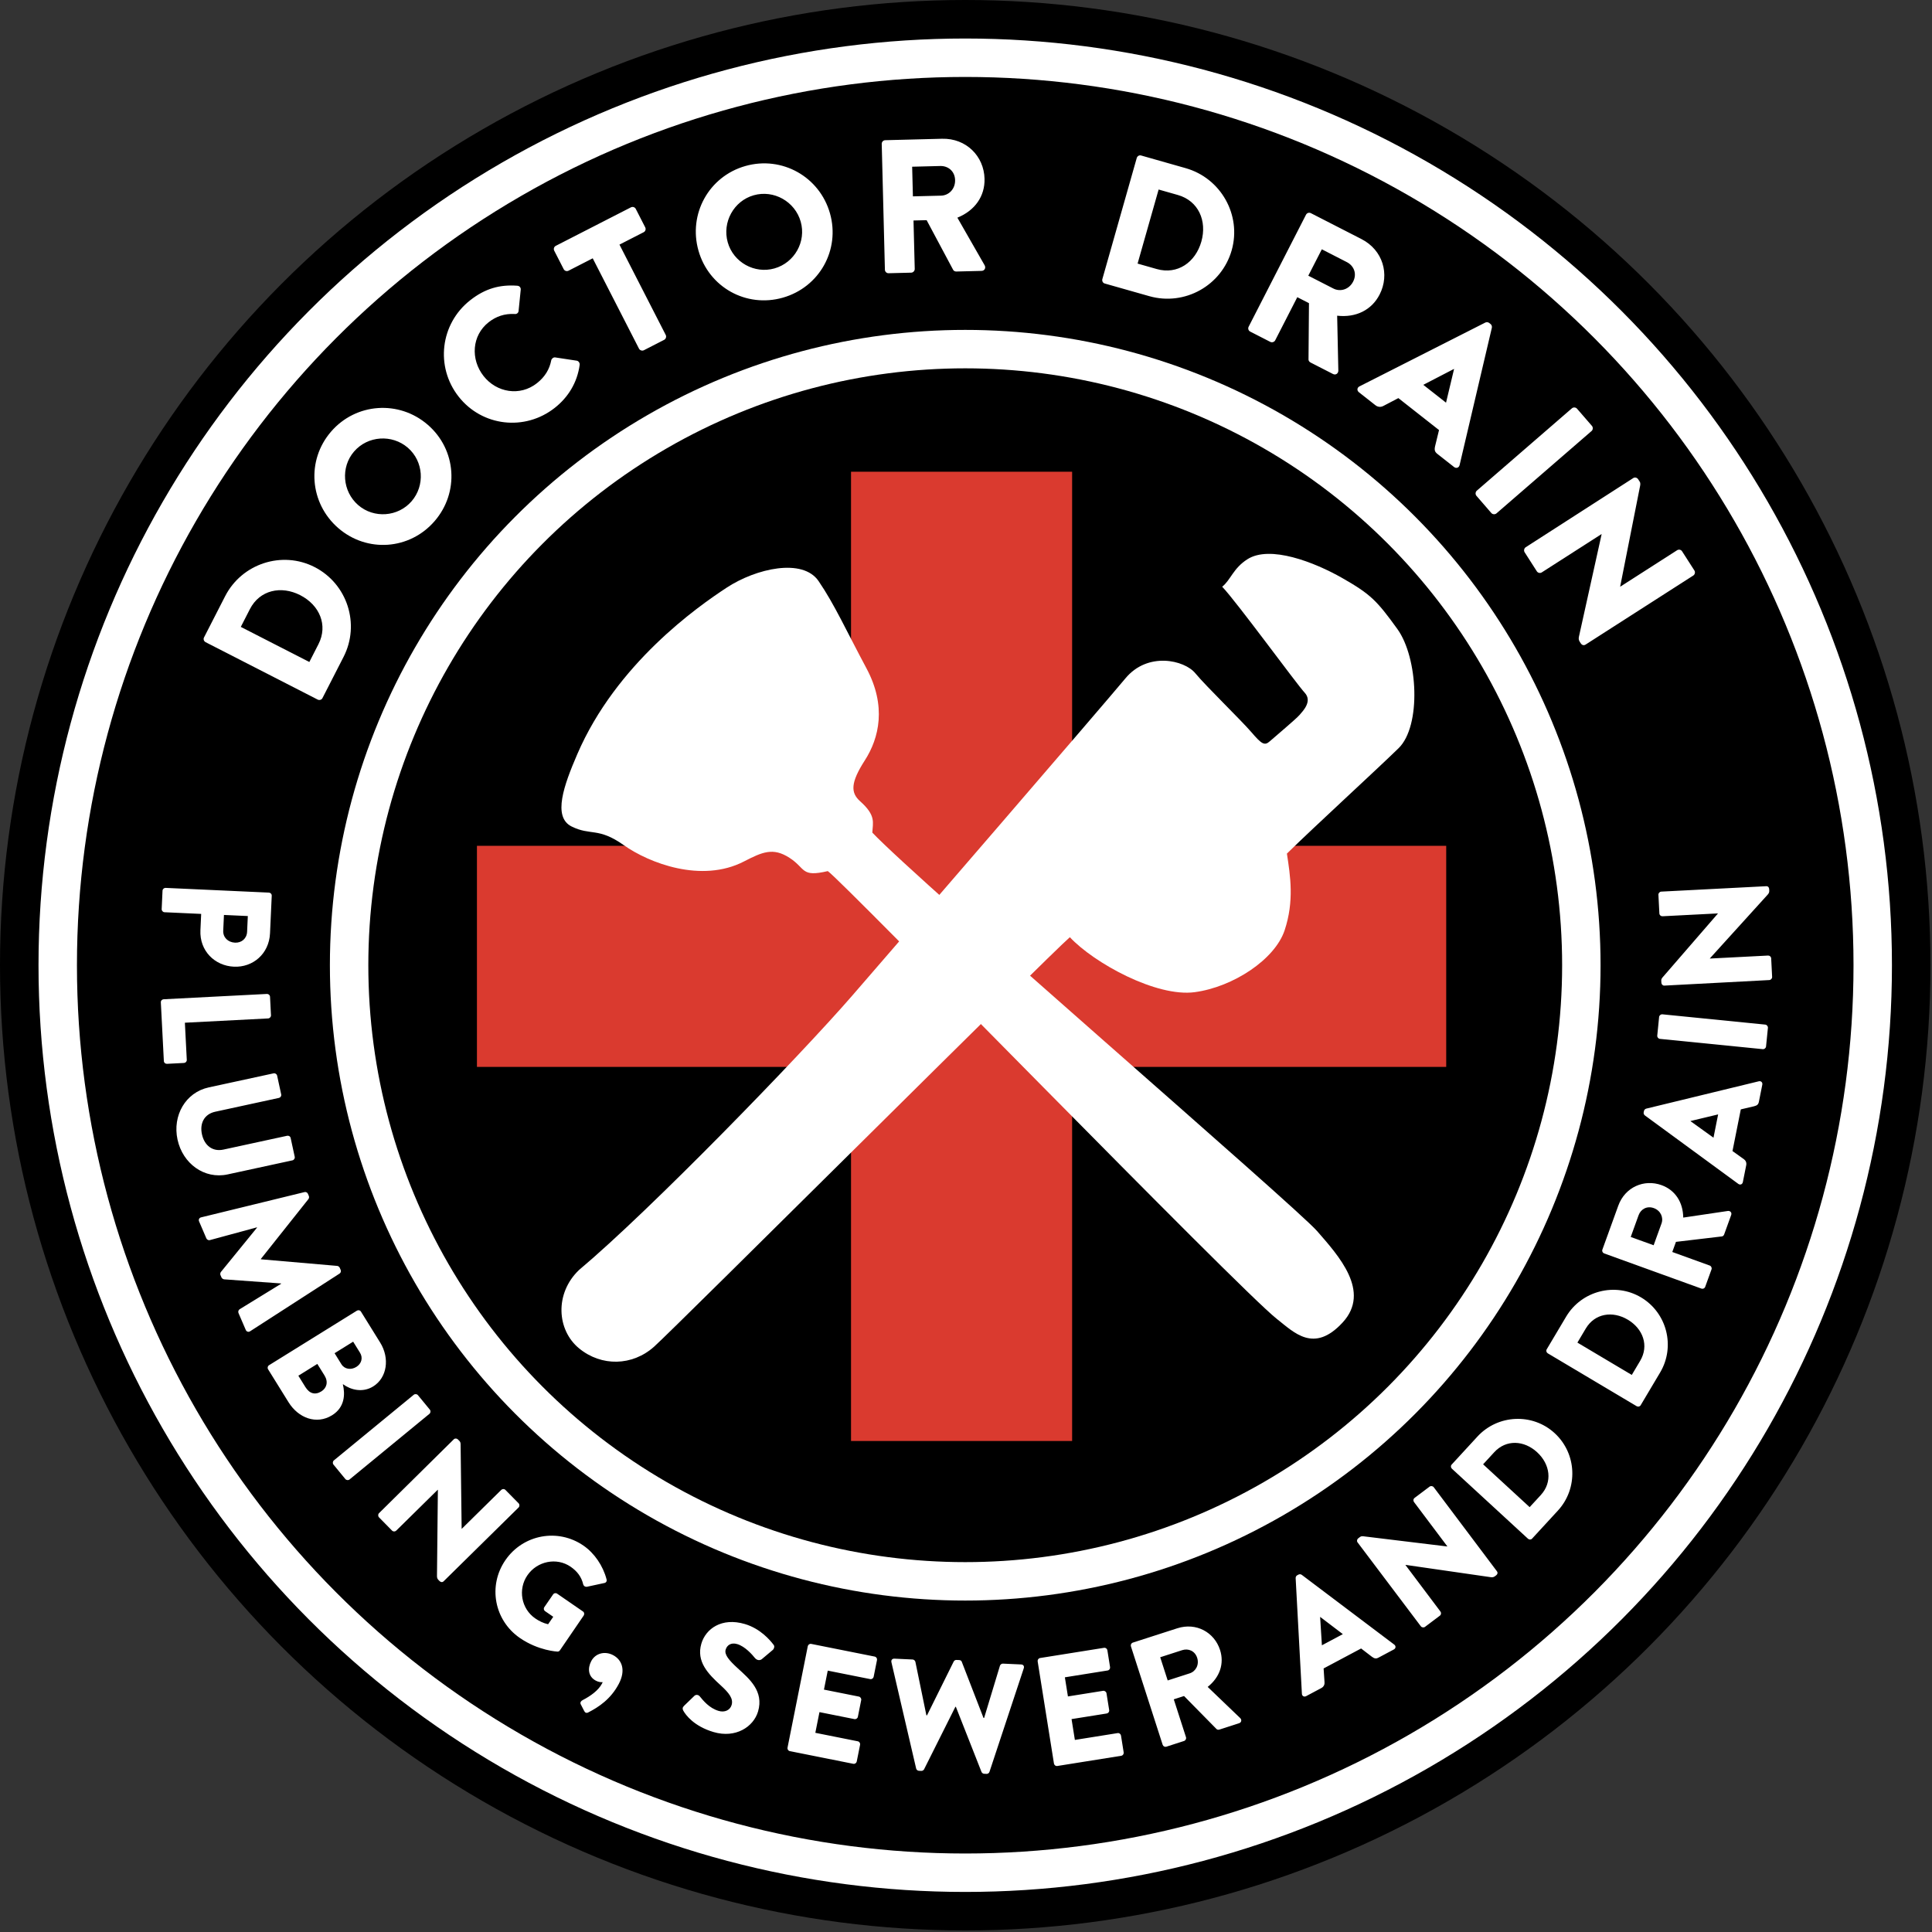
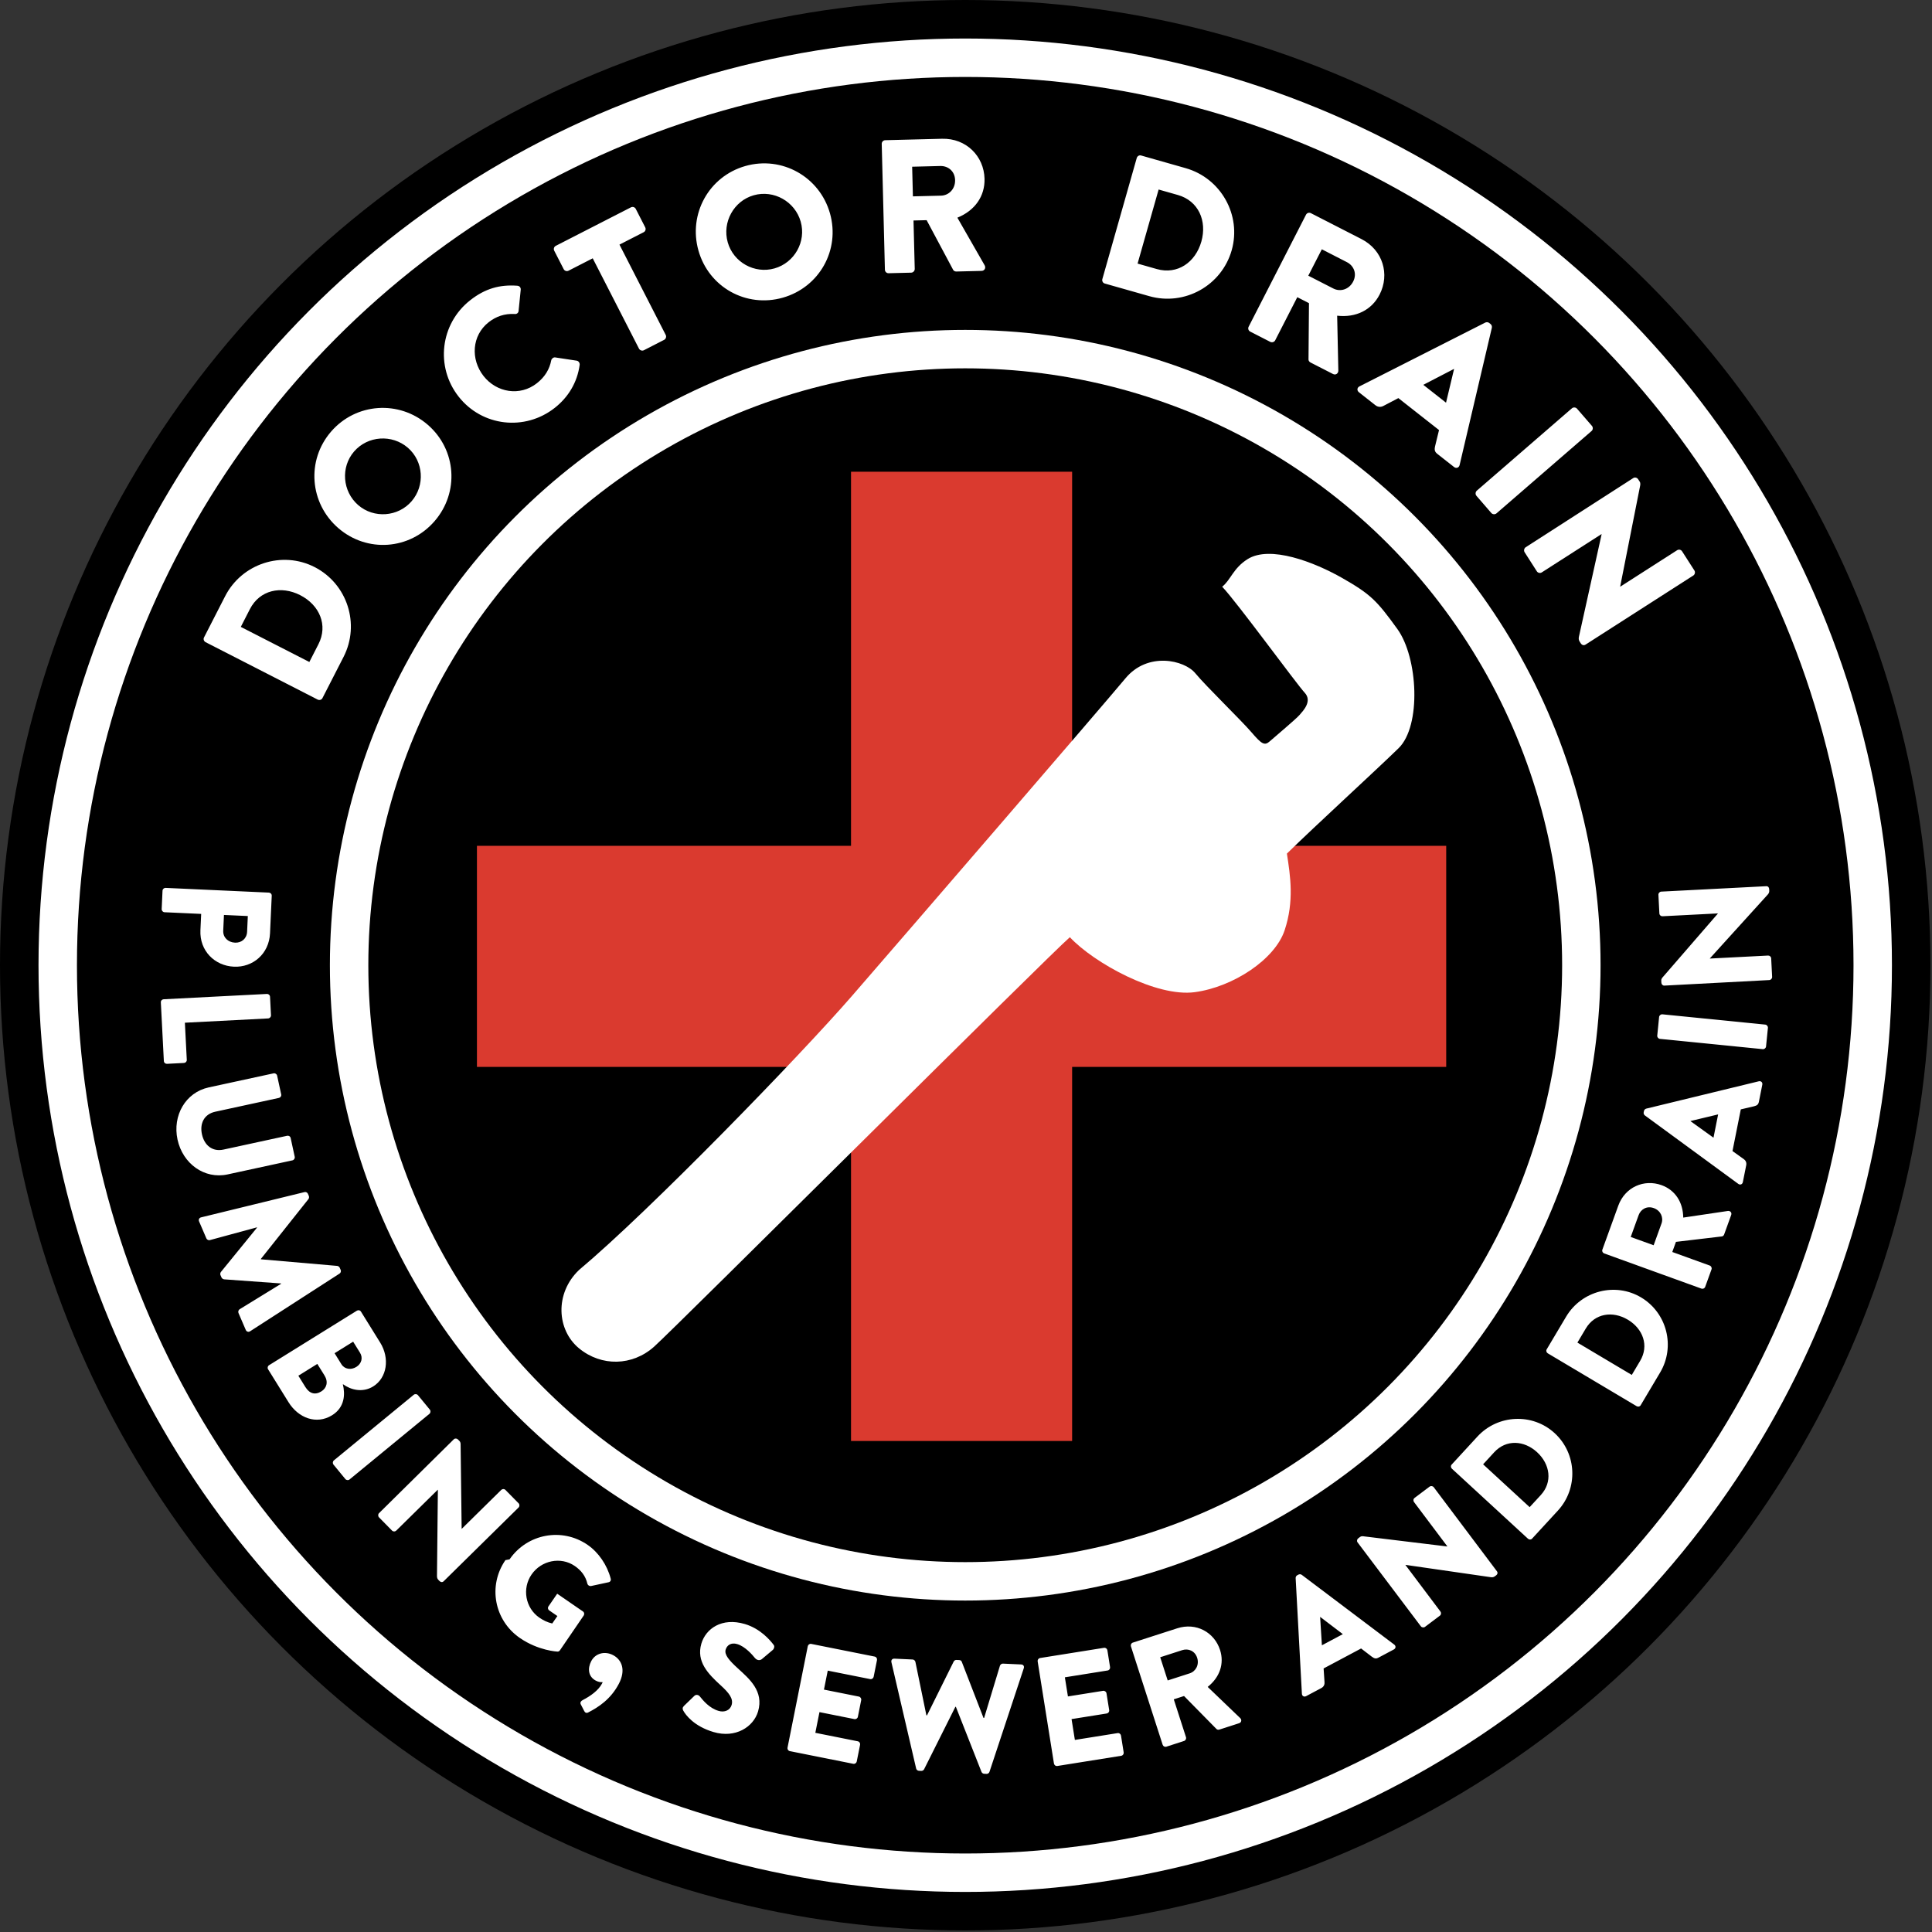
<svg xmlns="http://www.w3.org/2000/svg" width="100%" height="100%" viewBox="0 0 834 834" version="1.1" xml:space="preserve" style="fill-rule:evenodd;clip-rule:evenodd;stroke-miterlimit:2.613;">
  <rect x="0" y="0" width="834" height="834" fill="#333333" stroke="none" />
  <g id="Layer_x0020_1">
    <g id="_2135240845152">
      <circle cx="416.667" cy="416.667" r="416.667" />
      <path d="M137.122,301.99c0.73,0.372 1.685,0.127 2.057,-0.603l9.129,-17.821c7.219,-14.099 1.665,-31.516 -12.507,-38.774c-14.026,-7.179 -31.402,-1.513 -38.621,12.586l-9.129,17.821c-0.378,0.73 -0.014,1.652 0.716,2.024l48.355,24.767Zm-3.59,-16.222l-29.584,-15.154l3.928,-7.669c4.233,-8.254 13.462,-10.251 21.715,-6.025c8.327,4.26 12.096,12.925 7.869,21.178l-3.928,7.67Zm12.5,-57.802c12.407,10.742 30.812,9.421 41.554,-2.986c10.749,-12.4 9.481,-30.872 -2.926,-41.613c-12.407,-10.749 -30.991,-9.475 -41.733,2.932c-10.748,12.407 -9.302,30.918 3.105,41.667Zm8.592,-9.926c-6.82,-5.912 -7.63,-16.381 -1.771,-23.142c5.905,-6.827 16.388,-7.517 23.215,-1.612c6.761,5.858 7.504,16.275 1.599,23.102c-5.858,6.761 -16.275,7.511 -23.043,1.652Zm43.352,-46.828c10.138,12.904 28.59,14.994 41.495,4.856c5.745,-4.511 9.72,-10.874 10.761,-18.584c0.1,-0.803 -0.497,-1.692 -1.3,-1.791l-9.243,-1.4c-0.743,-0.146 -1.579,0.511 -1.731,1.254c-0.75,3.828 -2.661,7.106 -6.21,9.892c-7.292,5.733 -17.377,4.054 -23.003,-3.112c-5.68,-7.225 -5.096,-17.496 2.196,-23.228c3.165,-2.481 6.827,-3.802 11.299,-3.556c0.809,0.099 1.519,-0.458 1.612,-1.268l0.929,-9.182c0.106,-0.922 -0.498,-1.692 -1.486,-1.752c-7.531,-0.557 -13.88,1.195 -20.329,6.27c-12.905,10.138 -15.134,28.689 -4.99,41.601Zm77.867,-20.701c0.378,0.73 1.366,1.048 2.103,0.677l8.764,-4.492c0.73,-0.372 1.049,-1.367 0.677,-2.097l-19.977,-39.006l10.443,-5.348c0.803,-0.411 1.048,-1.366 0.677,-2.096l-4.081,-7.969c-0.371,-0.729 -1.293,-1.088 -2.096,-0.676l-32.431,16.613c-0.803,0.412 -1.049,1.367 -0.677,2.097l4.08,7.962c0.372,0.73 1.294,1.088 2.097,0.676l10.443,-5.347l19.978,39.006Zm25.676,-42.304c4.486,15.791 20.601,24.781 36.392,20.296c15.791,-4.485 24.854,-20.621 20.369,-36.412c-4.485,-15.791 -20.72,-24.913 -36.511,-20.428c-15.791,4.485 -24.735,20.76 -20.25,36.544Zm12.633,-3.583c-2.468,-8.685 2.601,-17.887 11.206,-20.329c8.679,-2.468 17.828,2.701 20.29,11.386c2.448,8.605 -2.641,17.728 -11.326,20.189c-8.605,2.449 -17.728,-2.64 -20.17,-11.246Zm67.841,11.804c0.02,0.823 0.697,1.546 1.599,1.519l9.76,-0.245c0.823,-0.02 1.539,-0.777 1.519,-1.599l-0.531,-20.92l5.667,-0.139l11.458,21.463c0.172,0.326 0.677,0.724 1.334,0.704l10.907,-0.272c1.4,-0.04 1.938,-1.367 1.34,-2.415l-11.77,-20.555c7.557,-3.065 11.916,-9.249 11.724,-16.799c-0.245,-9.76 -7.909,-17.53 -18.332,-17.271l-24.529,0.624c-0.902,0.02 -1.539,0.776 -1.519,1.599l1.373,54.306Zm12.089,-31.662l-0.325,-12.798l12.141,-0.305c3.364,-0.087 6.297,2.216 6.396,6.077c0.093,3.855 -2.707,6.635 -6.071,6.721l-12.141,0.305Zm81.781,35.709c-0.226,0.79 0.205,1.679 0.995,1.904l19.261,5.467c15.24,4.326 31.23,-4.525 35.582,-19.838c4.3,-15.16 -4.651,-31.097 -19.891,-35.423l-19.261,-5.474c-0.789,-0.219 -1.619,0.312 -1.844,1.102l-14.842,52.262Zm15.207,-6.688l9.083,-31.973l8.286,2.355c8.924,2.528 12.686,11.193 10.158,20.117c-2.561,8.997 -10.317,14.384 -19.241,11.857l-8.286,-2.356Zm47.936,27.256c-0.371,0.73 -0.126,1.685 0.677,2.097l8.691,4.452c0.73,0.378 1.726,0.053 2.097,-0.677l9.541,-18.624l5.042,2.581l-0.199,24.33c-0.006,0.371 0.246,0.962 0.83,1.26l9.72,4.976c1.24,0.637 2.348,-0.272 2.322,-1.486l-0.504,-23.673c8.101,0.922 14.888,-2.428 18.332,-9.149c4.452,-8.692 1.433,-19.181 -7.843,-23.932l-21.842,-11.186c-0.802,-0.412 -1.725,-0.053 -2.096,0.676l-24.768,48.355Zm25.756,-22.028l5.839,-11.398l10.808,5.54c2.999,1.532 4.472,4.963 2.714,8.393c-1.758,3.437 -5.553,4.538 -8.546,2.999l-10.815,-5.534Zm21.862,50.319l7.093,5.58c1.294,1.015 2.614,0.796 3.543,0.278l6.383,-3.337l17.549,13.794l-1.686,6.92c-0.384,1.685 -0.172,2.475 0.996,3.39l7.159,5.627c0.968,0.763 2.143,0.325 2.415,-0.816l13.926,-59.296c0.113,-0.544 -0.086,-1.221 -0.537,-1.572l-0.644,-0.511c-0.451,-0.352 -1.154,-0.385 -1.652,-0.146l-54.326,27.554c-1.048,0.531 -1.187,1.778 -0.219,2.535Zm27.78,-3.211l13.21,-6.848l0.066,0.054l-3.463,14.497l-9.813,-7.703Zm23.089,45.7c-0.617,0.538 -0.696,1.579 -0.152,2.203l6.442,7.444c0.538,0.617 1.579,0.69 2.203,0.153l41.063,-35.569c0.624,-0.538 0.696,-1.579 0.159,-2.197l-6.449,-7.444c-0.537,-0.623 -1.579,-0.696 -2.196,-0.159l-41.07,35.569Zm21.119,24.41c-0.69,0.444 -0.916,1.466 -0.471,2.156l5.268,8.221c0.491,0.763 1.466,0.915 2.156,0.471l25.77,-16.521l0.046,0.066l-9.786,44.195c-0.199,0.909 -0.093,1.526 0.352,2.216l0.438,0.69c0.444,0.69 1.26,1.048 2.09,0.517l46.49,-29.81c0.696,-0.444 0.915,-1.466 0.477,-2.156l-5.321,-8.287c-0.484,-0.763 -1.459,-0.916 -2.149,-0.471l-24.529,15.724l-0.047,-0.073l8.486,-42.874c0.199,-0.902 0.372,-1.698 -0.066,-2.388l-0.664,-1.035c-0.444,-0.69 -1.4,-0.962 -2.09,-0.518l-46.45,29.877Z" style="fill:#fff;fill-rule:nonzero;" />
-       <path d="M71.49,383.28c-0.67,-0.026 -1.3,0.485 -1.333,1.221l-0.365,7.949c-0.034,0.676 0.544,1.313 1.22,1.34l15.831,0.723l-0.325,7.073c-0.405,8.824 6.117,15.333 14.471,15.711c8.147,0.372 15.167,-5.514 15.572,-14.404l0.743,-16.236c0.033,-0.743 -0.551,-1.307 -1.221,-1.34l-44.593,-2.037Zm25.186,11.684l10.304,0.471l-0.312,6.801c-0.133,2.893 -2.375,4.817 -5.208,4.691c-3.032,-0.14 -5.229,-2.263 -5.096,-5.162l0.312,-6.801Zm-26.028,36.392c-0.677,0.033 -1.254,0.604 -1.215,1.34l1.301,25.319c0.04,0.743 0.67,1.254 1.347,1.214l7.338,-0.378c0.677,-0.033 1.254,-0.604 1.214,-1.34l-0.823,-16.03l35.954,-1.851c0.677,-0.033 1.248,-0.67 1.215,-1.34l-0.412,-8.015c-0.04,-0.743 -0.67,-1.248 -1.347,-1.214l-44.572,2.295Zm19.453,38.051c-10.019,2.169 -15.711,12.168 -13.469,22.518c2.256,10.41 11.598,17.211 21.616,15.042l27.999,-6.071c0.664,-0.146 1.128,-0.869 0.982,-1.526l-1.758,-8.108c-0.153,-0.723 -0.862,-1.121 -1.519,-0.975l-27.482,5.958c-4.81,1.041 -8.267,-1.865 -9.295,-6.609c-1.015,-4.677 0.942,-8.691 5.752,-9.733l27.475,-5.958c0.664,-0.146 1.141,-0.803 0.982,-1.526l-1.758,-8.108c-0.14,-0.657 -0.863,-1.121 -1.52,-0.975l-28.005,6.071Zm-3.298,56.097c-0.862,0.226 -1.181,1.022 -0.856,1.765l3.139,7.312c0.272,0.617 0.982,0.902 1.499,0.749l20.309,-5.513l0.053,0.126l-15.558,19.102c-0.292,0.345 -0.392,0.975 -0.232,1.346l0.484,1.115c0.133,0.312 0.683,0.73 1.134,0.756l24.543,1.772l0.053,0.126l-17.941,11.02c-0.471,0.279 -0.723,1.049 -0.484,1.606l3.145,7.305c0.318,0.743 1.114,1.062 1.871,0.591l38.608,-24.901c0.531,-0.305 0.723,-1.048 0.511,-1.546l-0.425,-0.988c-0.133,-0.312 -0.624,-0.763 -1.075,-0.79l-32.935,-2.853l-0.053,-0.126l20.568,-25.882c0.292,-0.345 0.305,-1.009 0.166,-1.321l-0.425,-0.988c-0.212,-0.498 -0.882,-0.87 -1.466,-0.69l-44.633,10.907Zm61.253,72.028c3.344,2.448 8.466,3.795 13.051,0.949c6.011,-3.736 7.205,-12.169 3.005,-18.93l-8.287,-13.349c-0.391,-0.63 -1.187,-0.769 -1.764,-0.411l-37.918,23.54c-0.578,0.358 -0.803,1.135 -0.412,1.765l8.818,14.205c4.233,6.821 12.049,9.826 18.81,5.627c5.553,-3.451 5.666,-9.15 4.644,-13.356l0.053,-0.04Zm-3.623,-13.383l8.015,-4.976l2.953,4.757c1.353,2.177 0.71,4.718 -1.579,6.138c-2.296,1.426 -5.089,1.015 -6.443,-1.161l-2.946,-4.758Zm-15.638,9.714l8.187,-5.089l3.099,4.983c1.738,2.806 0.922,5.46 -1.367,6.88c-2.694,1.672 -5.122,0.955 -6.9,-1.904l-3.019,-4.87Zm15.333,36.558c-0.524,0.431 -0.604,1.287 -0.179,1.804l5.135,6.25c0.432,0.524 1.288,0.611 1.805,0.179l34.488,-28.337c0.524,-0.431 0.604,-1.28 0.179,-1.805l-5.142,-6.25c-0.425,-0.517 -1.281,-0.603 -1.798,-0.179l-34.488,28.338Zm19.493,22.77c-0.484,0.471 -0.484,1.334 -0.013,1.812l5.626,5.719c0.524,0.524 1.334,0.484 1.812,0.013l17.92,-17.648l0.053,0.053l-0.384,37.181c-0.007,0.763 0.179,1.241 0.65,1.725l0.477,0.478c0.472,0.478 1.188,0.63 1.765,0.06l32.332,-31.834c0.478,-0.478 0.484,-1.334 0.013,-1.812l-5.679,-5.765c-0.518,-0.531 -1.327,-0.491 -1.812,-0.013l-17.051,16.792l-0.047,-0.046l-0.444,-35.908c0.007,-0.763 0.013,-1.426 -0.458,-1.911l-0.71,-0.723c-0.471,-0.478 -1.287,-0.531 -1.765,-0.06l-32.285,31.887Zm54.558,20.276c-7.65,11.107 -4.81,26.002 6.237,33.612c8.048,5.547 16.255,5.879 16.255,5.879c0.339,-0.013 0.71,-0.08 1.055,-0.584l10.238,-14.975c0.378,-0.551 0.279,-1.36 -0.272,-1.738l-11.16,-7.69c-0.61,-0.425 -1.36,-0.285 -1.785,0.325l-3.788,5.5c-0.378,0.551 -0.239,1.308 0.371,1.725l3.497,2.409l-2.223,3.218c-2.123,-0.478 -3.941,-1.407 -5.553,-2.515c-6.051,-4.166 -7.55,-12.573 -3.377,-18.624c4.206,-6.104 12.613,-7.849 18.664,-3.675c2.72,1.871 4.664,4.279 5.44,7.676c0.212,0.637 0.823,1.055 1.533,0.975l7.603,-1.638c0.75,-0.14 1.155,-0.843 0.923,-1.579c-1.52,-5.879 -5.288,-11.339 -9.953,-14.551c-11.047,-7.616 -26.055,-4.85 -33.705,6.25Zm37.049,43.598c-1.665,3.165 -1.313,6.701 1.964,8.426c0.956,0.504 2.037,0.77 2.946,0.637c-0.066,0.265 -0.159,0.444 -0.259,0.624c-1.566,2.985 -4.963,5.387 -8.32,7.125c-0.73,0.379 -1.194,0.969 -0.909,1.732l1.506,2.926c0.345,0.79 0.976,1.048 1.679,0.73c4.571,-2.316 9.826,-5.799 13.283,-12.361c3.171,-6.031 1.3,-10.436 -2.455,-12.42c-3.643,-1.911 -7.677,-0.757 -9.435,2.581Zm52.793,30.619c9.508,2.807 17.244,-2.222 19.215,-8.884c2.594,-8.791 -3.842,-14.138 -8.718,-18.597c-3.875,-3.536 -5.899,-5.958 -5.268,-8.094c0.55,-1.878 2.275,-3.192 4.989,-2.396c3.43,1.016 6.522,4.598 7.703,6.071c1.062,1.161 2.316,0.962 2.979,0.385l4.764,-4.007c0.398,-0.372 0.869,-1.5 0.226,-2.183c-1.52,-1.991 -5.686,-6.947 -12.408,-8.931c-9.958,-2.939 -16.845,2.057 -18.736,8.46c-2.289,7.762 2.952,13.103 8.326,17.993c3.663,3.331 5.54,5.779 4.738,8.5c-0.67,2.262 -3.019,3.324 -5.607,2.561c-4.074,-1.201 -6.688,-4.505 -8.134,-6.264c-0.511,-0.643 -1.546,-0.948 -2.316,-0.265l-4.518,4.366c-0.703,0.703 -0.677,1.346 -0.312,2.017c1.049,1.924 4.671,6.787 13.077,9.268Zm31.934,6.735c-0.133,0.663 0.279,1.36 1.002,1.506l27.375,5.467c0.73,0.146 1.373,-0.345 1.506,-1.002l1.44,-7.212c0.133,-0.663 -0.279,-1.36 -1.009,-1.506l-18.312,-3.656l1.785,-8.93l15.074,3.012c0.657,0.133 1.36,-0.279 1.506,-1.002l1.44,-7.212c0.133,-0.657 -0.345,-1.373 -1.008,-1.506l-15.075,-3.012l1.639,-8.194l18.312,3.655c0.73,0.146 1.374,-0.345 1.506,-1.008l1.44,-7.205c0.133,-0.657 -0.272,-1.361 -1.002,-1.507l-27.375,-5.467c-0.723,-0.146 -1.373,0.345 -1.506,1.009l-8.738,43.77Zm55.52,8.99c0.113,0.544 0.637,0.975 1.174,1.002l1.075,0.046c0.471,0.02 0.962,-0.292 1.181,-0.69l13.515,-26.984l0.206,0.007l11.067,28.112c0.186,0.411 0.637,0.769 1.108,0.789l1.081,0.053c0.538,0.027 1.095,-0.358 1.254,-0.889l14.796,-44.679c0.312,-0.935 -0.192,-1.632 -1.134,-1.671l-7.883,-0.359c-0.537,-0.026 -1.101,0.418 -1.254,0.883l-6.84,22.571l-0.266,-0.013l-9.361,-24.184c-0.113,-0.411 -0.505,-0.77 -1.108,-0.796l-1.214,-0.053c-0.538,-0.027 -0.956,0.292 -1.181,0.69l-11.518,23.228l-0.273,-0.013l-4.75,-23.096c-0.113,-0.477 -0.63,-0.975 -1.168,-0.995l-7.882,-0.365c-0.942,-0.04 -1.513,0.611 -1.287,1.566l10.662,45.84Zm59.494,-2.136c0.107,0.663 0.737,1.181 1.473,1.061l27.561,-4.399c0.73,-0.119 1.168,-0.803 1.062,-1.473l-1.154,-7.252c-0.107,-0.67 -0.737,-1.181 -1.467,-1.068l-18.445,2.946l-1.433,-8.99l15.181,-2.422c0.663,-0.106 1.174,-0.736 1.061,-1.466l-1.161,-7.259c-0.106,-0.663 -0.803,-1.167 -1.466,-1.061l-15.18,2.422l-1.321,-8.254l18.445,-2.946c0.736,-0.113 1.168,-0.803 1.062,-1.466l-1.155,-7.259c-0.106,-0.663 -0.736,-1.181 -1.466,-1.061l-27.568,4.399c-0.73,0.119 -1.168,0.802 -1.061,1.466l7.032,44.082Zm46.922,-8.102c0.206,0.644 0.909,1.055 1.612,0.83l7.637,-2.468c0.643,-0.206 1.035,-0.969 0.829,-1.613l-5.274,-16.361l4.425,-1.427l14.019,14.252c0.213,0.219 0.697,0.411 1.215,0.246l8.532,-2.754c1.088,-0.352 1.207,-1.519 0.491,-2.209l-14.046,-13.469c5.241,-4.167 7.239,-10.052 5.334,-15.957c-2.461,-7.636 -10.304,-11.976 -18.458,-9.348l-19.188,6.183c-0.703,0.233 -1.028,0.969 -0.822,1.613l13.694,42.482Zm2.176,-27.76l-3.231,-10.012l9.494,-3.065c2.634,-0.849 5.481,0.292 6.456,3.304c0.969,3.019 -0.597,5.859 -3.224,6.708l-9.495,3.065Zm59.767,6.775l6.548,-3.484c1.188,-0.63 1.466,-1.698 1.38,-2.567l-0.391,-5.905l16.189,-8.619l4.644,3.563c1.141,0.842 1.805,0.949 2.88,0.378l6.601,-3.516c0.896,-0.478 0.962,-1.507 0.193,-2.09l-39.955,-30.136c-0.372,-0.259 -0.942,-0.331 -1.36,-0.113l-0.598,0.319c-0.417,0.219 -0.676,0.743 -0.663,1.194l2.7,49.967c0.053,0.962 0.943,1.486 1.832,1.009Zm6.8,-21.948l-0.763,-12.202l0.06,-0.026l9.747,7.411l-9.044,4.817Zm42.709,-8.208c0.411,0.538 1.254,0.657 1.798,0.252l6.409,-4.823c0.597,-0.445 0.663,-1.254 0.259,-1.792l-15.114,-20.103l0.053,-0.04l36.803,5.315c0.756,0.106 1.254,-0.02 1.798,-0.425l0.537,-0.405c0.538,-0.404 0.783,-1.094 0.292,-1.738l-27.269,-36.273c-0.404,-0.537 -1.254,-0.656 -1.791,-0.252l-6.469,4.864c-0.591,0.444 -0.657,1.254 -0.252,1.791l14.384,19.135l-0.053,0.04l-35.649,-4.326c-0.756,-0.113 -1.413,-0.206 -1.957,0.199l-0.803,0.61c-0.544,0.405 -0.703,1.201 -0.299,1.739l27.323,36.232Zm46.251,-37.798c0.498,0.457 1.307,0.471 1.765,-0.027l11.14,-12.102c8.817,-9.574 8.24,-24.582 -1.387,-33.439c-9.521,-8.771 -24.529,-8.101 -33.34,1.473l-11.14,12.108c-0.458,0.498 -0.378,1.301 0.12,1.758l32.842,30.229Zm0.723,-13.628l-20.09,-18.491l4.797,-5.215c5.155,-5.607 12.905,-5.162 18.511,-0c5.653,5.201 6.741,12.891 1.579,18.497l-4.797,5.209Zm46.185,-43.584c0.577,0.345 1.374,0.192 1.719,-0.385l8.412,-14.146c6.655,-11.179 2.999,-25.749 -8.24,-32.437c-11.127,-6.615 -25.67,-2.873 -32.325,8.313l-8.406,14.139c-0.345,0.577 -0.1,1.353 0.478,1.698l38.362,22.818Zm-2.096,-13.489l-23.474,-13.96l3.622,-6.084c3.895,-6.548 11.565,-7.709 18.12,-3.815c6.601,3.928 9.242,11.226 5.347,17.775l-3.615,6.084Zm30.049,-37.268c0.637,0.232 1.386,-0.066 1.638,-0.763l2.734,-7.55c0.226,-0.63 -0.133,-1.407 -0.77,-1.639l-16.169,-5.852l1.586,-4.372l19.851,-2.349c0.299,-0.04 0.757,-0.305 0.936,-0.809l3.052,-8.433c0.391,-1.082 -0.465,-1.891 -1.446,-1.745l-19.248,2.859c-0.086,-6.701 -3.517,-11.883 -9.349,-13.999c-7.543,-2.727 -15.784,0.816 -18.696,8.871l-6.861,18.955c-0.252,0.697 0.139,1.414 0.77,1.639l41.972,15.187Zm-20.615,-18.717l-9.892,-3.576l3.397,-9.388c0.935,-2.594 3.576,-4.147 6.562,-3.072c2.979,1.082 4.266,4.054 3.324,6.655l-3.391,9.381Zm38.509,-27.255l1.453,-7.279c0.265,-1.32 -0.385,-2.203 -1.115,-2.694l-4.81,-3.436l3.589,-17.987l5.7,-1.334c1.373,-0.345 1.877,-0.796 2.116,-1.984l1.466,-7.345c0.193,-0.988 -0.557,-1.691 -1.499,-1.466l-48.627,11.81c-0.438,0.12 -0.862,0.518 -0.955,0.982l-0.133,0.657c-0.093,0.464 0.146,0.995 0.504,1.274l40.367,29.578c0.783,0.57 1.745,0.212 1.944,-0.776Zm-12.673,-19.175l-9.919,-7.132l0.013,-0.067l11.91,-2.853l-2.004,10.052Zm21.285,-38.217c0.67,0.067 1.333,-0.477 1.4,-1.147l0.809,-8.048c0.066,-0.671 -0.478,-1.334 -1.148,-1.407l-44.413,-4.439c-0.67,-0.066 -1.34,0.478 -1.407,1.148l-0.803,8.055c-0.066,0.67 0.478,1.333 1.148,1.4l44.414,4.438Zm2.813,-29.83c0.67,-0.04 1.247,-0.676 1.214,-1.347l-0.411,-8.014c-0.04,-0.744 -0.677,-1.248 -1.347,-1.215l-25.12,1.294l0,-0.066l24.98,-27.548c0.511,-0.571 0.691,-1.048 0.657,-1.725l-0.039,-0.67c-0.034,-0.677 -0.472,-1.261 -1.274,-1.221l-45.316,2.336c-0.677,0.033 -1.248,0.67 -1.214,1.346l0.411,8.075c0.04,0.743 0.677,1.254 1.347,1.214l23.905,-1.227l0,0.066l-23.514,27.136c-0.511,0.564 -0.955,1.062 -0.922,1.739l0.053,1.008c0.033,0.67 0.604,1.248 1.274,1.214l45.316,-2.395Z" style="fill:#fff;fill-rule:nonzero;" />
+       <path d="M71.49,383.28c-0.67,-0.026 -1.3,0.485 -1.333,1.221l-0.365,7.949c-0.034,0.676 0.544,1.313 1.22,1.34l15.831,0.723l-0.325,7.073c-0.405,8.824 6.117,15.333 14.471,15.711c8.147,0.372 15.167,-5.514 15.572,-14.404l0.743,-16.236c0.033,-0.743 -0.551,-1.307 -1.221,-1.34l-44.593,-2.037Zm25.186,11.684l10.304,0.471l-0.312,6.801c-0.133,2.893 -2.375,4.817 -5.208,4.691c-3.032,-0.14 -5.229,-2.263 -5.096,-5.162l0.312,-6.801Zm-26.028,36.392c-0.677,0.033 -1.254,0.604 -1.215,1.34l1.301,25.319c0.04,0.743 0.67,1.254 1.347,1.214l7.338,-0.378c0.677,-0.033 1.254,-0.604 1.214,-1.34l-0.823,-16.03l35.954,-1.851c0.677,-0.033 1.248,-0.67 1.215,-1.34l-0.412,-8.015c-0.04,-0.743 -0.67,-1.248 -1.347,-1.214l-44.572,2.295Zm19.453,38.051c-10.019,2.169 -15.711,12.168 -13.469,22.518c2.256,10.41 11.598,17.211 21.616,15.042l27.999,-6.071c0.664,-0.146 1.128,-0.869 0.982,-1.526l-1.758,-8.108c-0.153,-0.723 -0.862,-1.121 -1.519,-0.975l-27.482,5.958c-4.81,1.041 -8.267,-1.865 -9.295,-6.609c-1.015,-4.677 0.942,-8.691 5.752,-9.733l27.475,-5.958c0.664,-0.146 1.141,-0.803 0.982,-1.526l-1.758,-8.108c-0.14,-0.657 -0.863,-1.121 -1.52,-0.975l-28.005,6.071Zm-3.298,56.097c-0.862,0.226 -1.181,1.022 -0.856,1.765l3.139,7.312c0.272,0.617 0.982,0.902 1.499,0.749l20.309,-5.513l0.053,0.126l-15.558,19.102c-0.292,0.345 -0.392,0.975 -0.232,1.346l0.484,1.115c0.133,0.312 0.683,0.73 1.134,0.756l24.543,1.772l0.053,0.126l-17.941,11.02c-0.471,0.279 -0.723,1.049 -0.484,1.606l3.145,7.305c0.318,0.743 1.114,1.062 1.871,0.591l38.608,-24.901c0.531,-0.305 0.723,-1.048 0.511,-1.546l-0.425,-0.988c-0.133,-0.312 -0.624,-0.763 -1.075,-0.79l-32.935,-2.853l-0.053,-0.126l20.568,-25.882c0.292,-0.345 0.305,-1.009 0.166,-1.321l-0.425,-0.988c-0.212,-0.498 -0.882,-0.87 -1.466,-0.69l-44.633,10.907Zm61.253,72.028c3.344,2.448 8.466,3.795 13.051,0.949c6.011,-3.736 7.205,-12.169 3.005,-18.93l-8.287,-13.349c-0.391,-0.63 -1.187,-0.769 -1.764,-0.411l-37.918,23.54c-0.578,0.358 -0.803,1.135 -0.412,1.765l8.818,14.205c4.233,6.821 12.049,9.826 18.81,5.627c5.553,-3.451 5.666,-9.15 4.644,-13.356l0.053,-0.04Zm-3.623,-13.383l8.015,-4.976l2.953,4.757c1.353,2.177 0.71,4.718 -1.579,6.138c-2.296,1.426 -5.089,1.015 -6.443,-1.161l-2.946,-4.758Zm-15.638,9.714l8.187,-5.089l3.099,4.983c1.738,2.806 0.922,5.46 -1.367,6.88c-2.694,1.672 -5.122,0.955 -6.9,-1.904l-3.019,-4.87Zm15.333,36.558c-0.524,0.431 -0.604,1.287 -0.179,1.804l5.135,6.25c0.432,0.524 1.288,0.611 1.805,0.179l34.488,-28.337c0.524,-0.431 0.604,-1.28 0.179,-1.805l-5.142,-6.25c-0.425,-0.517 -1.281,-0.603 -1.798,-0.179l-34.488,28.338Zm19.493,22.77c-0.484,0.471 -0.484,1.334 -0.013,1.812l5.626,5.719c0.524,0.524 1.334,0.484 1.812,0.013l17.92,-17.648l0.053,0.053l-0.384,37.181c-0.007,0.763 0.179,1.241 0.65,1.725l0.477,0.478c0.472,0.478 1.188,0.63 1.765,0.06l32.332,-31.834c0.478,-0.478 0.484,-1.334 0.013,-1.812l-5.679,-5.765c-0.518,-0.531 -1.327,-0.491 -1.812,-0.013l-17.051,16.792l-0.047,-0.046l-0.444,-35.908c0.007,-0.763 0.013,-1.426 -0.458,-1.911l-0.71,-0.723c-0.471,-0.478 -1.287,-0.531 -1.765,-0.06l-32.285,31.887Zm54.558,20.276c-7.65,11.107 -4.81,26.002 6.237,33.612c8.048,5.547 16.255,5.879 16.255,5.879c0.339,-0.013 0.71,-0.08 1.055,-0.584l10.238,-14.975c0.378,-0.551 0.279,-1.36 -0.272,-1.738l-11.16,-7.69l-3.788,5.5c-0.378,0.551 -0.239,1.308 0.371,1.725l3.497,2.409l-2.223,3.218c-2.123,-0.478 -3.941,-1.407 -5.553,-2.515c-6.051,-4.166 -7.55,-12.573 -3.377,-18.624c4.206,-6.104 12.613,-7.849 18.664,-3.675c2.72,1.871 4.664,4.279 5.44,7.676c0.212,0.637 0.823,1.055 1.533,0.975l7.603,-1.638c0.75,-0.14 1.155,-0.843 0.923,-1.579c-1.52,-5.879 -5.288,-11.339 -9.953,-14.551c-11.047,-7.616 -26.055,-4.85 -33.705,6.25Zm37.049,43.598c-1.665,3.165 -1.313,6.701 1.964,8.426c0.956,0.504 2.037,0.77 2.946,0.637c-0.066,0.265 -0.159,0.444 -0.259,0.624c-1.566,2.985 -4.963,5.387 -8.32,7.125c-0.73,0.379 -1.194,0.969 -0.909,1.732l1.506,2.926c0.345,0.79 0.976,1.048 1.679,0.73c4.571,-2.316 9.826,-5.799 13.283,-12.361c3.171,-6.031 1.3,-10.436 -2.455,-12.42c-3.643,-1.911 -7.677,-0.757 -9.435,2.581Zm52.793,30.619c9.508,2.807 17.244,-2.222 19.215,-8.884c2.594,-8.791 -3.842,-14.138 -8.718,-18.597c-3.875,-3.536 -5.899,-5.958 -5.268,-8.094c0.55,-1.878 2.275,-3.192 4.989,-2.396c3.43,1.016 6.522,4.598 7.703,6.071c1.062,1.161 2.316,0.962 2.979,0.385l4.764,-4.007c0.398,-0.372 0.869,-1.5 0.226,-2.183c-1.52,-1.991 -5.686,-6.947 -12.408,-8.931c-9.958,-2.939 -16.845,2.057 -18.736,8.46c-2.289,7.762 2.952,13.103 8.326,17.993c3.663,3.331 5.54,5.779 4.738,8.5c-0.67,2.262 -3.019,3.324 -5.607,2.561c-4.074,-1.201 -6.688,-4.505 -8.134,-6.264c-0.511,-0.643 -1.546,-0.948 -2.316,-0.265l-4.518,4.366c-0.703,0.703 -0.677,1.346 -0.312,2.017c1.049,1.924 4.671,6.787 13.077,9.268Zm31.934,6.735c-0.133,0.663 0.279,1.36 1.002,1.506l27.375,5.467c0.73,0.146 1.373,-0.345 1.506,-1.002l1.44,-7.212c0.133,-0.663 -0.279,-1.36 -1.009,-1.506l-18.312,-3.656l1.785,-8.93l15.074,3.012c0.657,0.133 1.36,-0.279 1.506,-1.002l1.44,-7.212c0.133,-0.657 -0.345,-1.373 -1.008,-1.506l-15.075,-3.012l1.639,-8.194l18.312,3.655c0.73,0.146 1.374,-0.345 1.506,-1.008l1.44,-7.205c0.133,-0.657 -0.272,-1.361 -1.002,-1.507l-27.375,-5.467c-0.723,-0.146 -1.373,0.345 -1.506,1.009l-8.738,43.77Zm55.52,8.99c0.113,0.544 0.637,0.975 1.174,1.002l1.075,0.046c0.471,0.02 0.962,-0.292 1.181,-0.69l13.515,-26.984l0.206,0.007l11.067,28.112c0.186,0.411 0.637,0.769 1.108,0.789l1.081,0.053c0.538,0.027 1.095,-0.358 1.254,-0.889l14.796,-44.679c0.312,-0.935 -0.192,-1.632 -1.134,-1.671l-7.883,-0.359c-0.537,-0.026 -1.101,0.418 -1.254,0.883l-6.84,22.571l-0.266,-0.013l-9.361,-24.184c-0.113,-0.411 -0.505,-0.77 -1.108,-0.796l-1.214,-0.053c-0.538,-0.027 -0.956,0.292 -1.181,0.69l-11.518,23.228l-0.273,-0.013l-4.75,-23.096c-0.113,-0.477 -0.63,-0.975 -1.168,-0.995l-7.882,-0.365c-0.942,-0.04 -1.513,0.611 -1.287,1.566l10.662,45.84Zm59.494,-2.136c0.107,0.663 0.737,1.181 1.473,1.061l27.561,-4.399c0.73,-0.119 1.168,-0.803 1.062,-1.473l-1.154,-7.252c-0.107,-0.67 -0.737,-1.181 -1.467,-1.068l-18.445,2.946l-1.433,-8.99l15.181,-2.422c0.663,-0.106 1.174,-0.736 1.061,-1.466l-1.161,-7.259c-0.106,-0.663 -0.803,-1.167 -1.466,-1.061l-15.18,2.422l-1.321,-8.254l18.445,-2.946c0.736,-0.113 1.168,-0.803 1.062,-1.466l-1.155,-7.259c-0.106,-0.663 -0.736,-1.181 -1.466,-1.061l-27.568,4.399c-0.73,0.119 -1.168,0.802 -1.061,1.466l7.032,44.082Zm46.922,-8.102c0.206,0.644 0.909,1.055 1.612,0.83l7.637,-2.468c0.643,-0.206 1.035,-0.969 0.829,-1.613l-5.274,-16.361l4.425,-1.427l14.019,14.252c0.213,0.219 0.697,0.411 1.215,0.246l8.532,-2.754c1.088,-0.352 1.207,-1.519 0.491,-2.209l-14.046,-13.469c5.241,-4.167 7.239,-10.052 5.334,-15.957c-2.461,-7.636 -10.304,-11.976 -18.458,-9.348l-19.188,6.183c-0.703,0.233 -1.028,0.969 -0.822,1.613l13.694,42.482Zm2.176,-27.76l-3.231,-10.012l9.494,-3.065c2.634,-0.849 5.481,0.292 6.456,3.304c0.969,3.019 -0.597,5.859 -3.224,6.708l-9.495,3.065Zm59.767,6.775l6.548,-3.484c1.188,-0.63 1.466,-1.698 1.38,-2.567l-0.391,-5.905l16.189,-8.619l4.644,3.563c1.141,0.842 1.805,0.949 2.88,0.378l6.601,-3.516c0.896,-0.478 0.962,-1.507 0.193,-2.09l-39.955,-30.136c-0.372,-0.259 -0.942,-0.331 -1.36,-0.113l-0.598,0.319c-0.417,0.219 -0.676,0.743 -0.663,1.194l2.7,49.967c0.053,0.962 0.943,1.486 1.832,1.009Zm6.8,-21.948l-0.763,-12.202l0.06,-0.026l9.747,7.411l-9.044,4.817Zm42.709,-8.208c0.411,0.538 1.254,0.657 1.798,0.252l6.409,-4.823c0.597,-0.445 0.663,-1.254 0.259,-1.792l-15.114,-20.103l0.053,-0.04l36.803,5.315c0.756,0.106 1.254,-0.02 1.798,-0.425l0.537,-0.405c0.538,-0.404 0.783,-1.094 0.292,-1.738l-27.269,-36.273c-0.404,-0.537 -1.254,-0.656 -1.791,-0.252l-6.469,4.864c-0.591,0.444 -0.657,1.254 -0.252,1.791l14.384,19.135l-0.053,0.04l-35.649,-4.326c-0.756,-0.113 -1.413,-0.206 -1.957,0.199l-0.803,0.61c-0.544,0.405 -0.703,1.201 -0.299,1.739l27.323,36.232Zm46.251,-37.798c0.498,0.457 1.307,0.471 1.765,-0.027l11.14,-12.102c8.817,-9.574 8.24,-24.582 -1.387,-33.439c-9.521,-8.771 -24.529,-8.101 -33.34,1.473l-11.14,12.108c-0.458,0.498 -0.378,1.301 0.12,1.758l32.842,30.229Zm0.723,-13.628l-20.09,-18.491l4.797,-5.215c5.155,-5.607 12.905,-5.162 18.511,-0c5.653,5.201 6.741,12.891 1.579,18.497l-4.797,5.209Zm46.185,-43.584c0.577,0.345 1.374,0.192 1.719,-0.385l8.412,-14.146c6.655,-11.179 2.999,-25.749 -8.24,-32.437c-11.127,-6.615 -25.67,-2.873 -32.325,8.313l-8.406,14.139c-0.345,0.577 -0.1,1.353 0.478,1.698l38.362,22.818Zm-2.096,-13.489l-23.474,-13.96l3.622,-6.084c3.895,-6.548 11.565,-7.709 18.12,-3.815c6.601,3.928 9.242,11.226 5.347,17.775l-3.615,6.084Zm30.049,-37.268c0.637,0.232 1.386,-0.066 1.638,-0.763l2.734,-7.55c0.226,-0.63 -0.133,-1.407 -0.77,-1.639l-16.169,-5.852l1.586,-4.372l19.851,-2.349c0.299,-0.04 0.757,-0.305 0.936,-0.809l3.052,-8.433c0.391,-1.082 -0.465,-1.891 -1.446,-1.745l-19.248,2.859c-0.086,-6.701 -3.517,-11.883 -9.349,-13.999c-7.543,-2.727 -15.784,0.816 -18.696,8.871l-6.861,18.955c-0.252,0.697 0.139,1.414 0.77,1.639l41.972,15.187Zm-20.615,-18.717l-9.892,-3.576l3.397,-9.388c0.935,-2.594 3.576,-4.147 6.562,-3.072c2.979,1.082 4.266,4.054 3.324,6.655l-3.391,9.381Zm38.509,-27.255l1.453,-7.279c0.265,-1.32 -0.385,-2.203 -1.115,-2.694l-4.81,-3.436l3.589,-17.987l5.7,-1.334c1.373,-0.345 1.877,-0.796 2.116,-1.984l1.466,-7.345c0.193,-0.988 -0.557,-1.691 -1.499,-1.466l-48.627,11.81c-0.438,0.12 -0.862,0.518 -0.955,0.982l-0.133,0.657c-0.093,0.464 0.146,0.995 0.504,1.274l40.367,29.578c0.783,0.57 1.745,0.212 1.944,-0.776Zm-12.673,-19.175l-9.919,-7.132l0.013,-0.067l11.91,-2.853l-2.004,10.052Zm21.285,-38.217c0.67,0.067 1.333,-0.477 1.4,-1.147l0.809,-8.048c0.066,-0.671 -0.478,-1.334 -1.148,-1.407l-44.413,-4.439c-0.67,-0.066 -1.34,0.478 -1.407,1.148l-0.803,8.055c-0.066,0.67 0.478,1.333 1.148,1.4l44.414,4.438Zm2.813,-29.83c0.67,-0.04 1.247,-0.676 1.214,-1.347l-0.411,-8.014c-0.04,-0.744 -0.677,-1.248 -1.347,-1.215l-25.12,1.294l0,-0.066l24.98,-27.548c0.511,-0.571 0.691,-1.048 0.657,-1.725l-0.039,-0.67c-0.034,-0.677 -0.472,-1.261 -1.274,-1.221l-45.316,2.336c-0.677,0.033 -1.248,0.67 -1.214,1.346l0.411,8.075c0.04,0.743 0.677,1.254 1.347,1.214l23.905,-1.227l0,0.066l-23.514,27.136c-0.511,0.564 -0.955,1.062 -0.922,1.739l0.053,1.008c0.033,0.67 0.604,1.248 1.274,1.214l45.316,-2.395Z" style="fill:#fff;fill-rule:nonzero;" />
      <path d="M205.885,365.121l161.485,-0l-0,-161.485l95.442,-0l-0,161.485l161.485,-0l-0,95.435l-161.485,-0l-0,161.485l-95.442,-0l-0,-161.485l-161.485,-0l0,-95.435Z" style="fill:#da3a2f;" />
      <path d="M249.98,548.195c-10.629,10.138 -9.64,25.956 0,33.871c9.64,7.909 22.99,7.663 32.385,-0.743c9.395,-8.406 171.556,-170.084 179.472,-176.752c10.376,11.12 37.327,25.956 53.888,23.727c16.56,-2.223 34.607,-14.086 38.813,-26.699c4.2,-12.606 2.468,-23.481 0.989,-33.121c12.36,-12.115 38.316,-35.848 48.202,-45.488c9.892,-9.641 8.406,-39.06 -0.491,-51.42c-8.904,-12.354 -11.624,-15.075 -23.733,-22.001c-12.115,-6.92 -31.33,-14.365 -41.036,-8.154c-6.184,3.954 -7.173,8.897 -10.881,11.863c6.183,6.429 32.139,42.025 35.602,45.733c3.457,3.709 -0.743,7.909 -2.229,9.641c-1.48,1.731 -10.629,9.395 -12.852,11.372c-2.223,1.977 -3.463,1.234 -7.909,-3.954c-4.452,-5.189 -19.533,-19.779 -24.23,-25.465c-4.697,-5.686 -20.515,-9.395 -30.155,2.229c-9.641,11.618 -95.177,110.749 -117.921,136.95c-22.744,26.201 -87.261,92.701 -117.914,118.411Z" style="fill:#fff;" />
-       <path d="M579.578,570.9c12.387,-13.429 -1.838,-28.921 -11.02,-39.477c-9.176,-10.556 -172.492,-151.361 -191.999,-172.015c0.226,-4.366 1.659,-7.378 -5.281,-13.541c-4.127,-3.676 -4.127,-8.035 2.07,-17.669c6.19,-9.64 9.408,-23.414 0.683,-39.703c-8.718,-16.295 -13.767,-27.541 -20.654,-37.639c-6.88,-10.098 -27.023,-5.467 -39.643,2.793c-12.626,8.267 -47.718,32.882 -64.543,71.935c-5.74,13.309 -10.729,27.05 -2.469,31.177c8.261,4.127 11.472,0.232 22.492,8.035c11.014,7.802 33.632,16.487 51.865,7.112c8.028,-4.133 12.619,-6.197 19.732,-1.605c7.119,4.591 4.817,8.485 16.527,5.732c6.197,4.134 177.276,180.255 193.777,193.259c7.57,5.958 16.069,15.028 28.463,1.606Z" style="fill:#fff;" />
      <circle cx="416.667" cy="416.667" r="265.963" style="fill:none;stroke:#fff;stroke-width:16.59px;" />
      <circle cx="416.667" cy="416.667" r="391.746" style="fill:none;stroke:#fff;stroke-width:16.59px;" />
    </g>
  </g>
</svg>